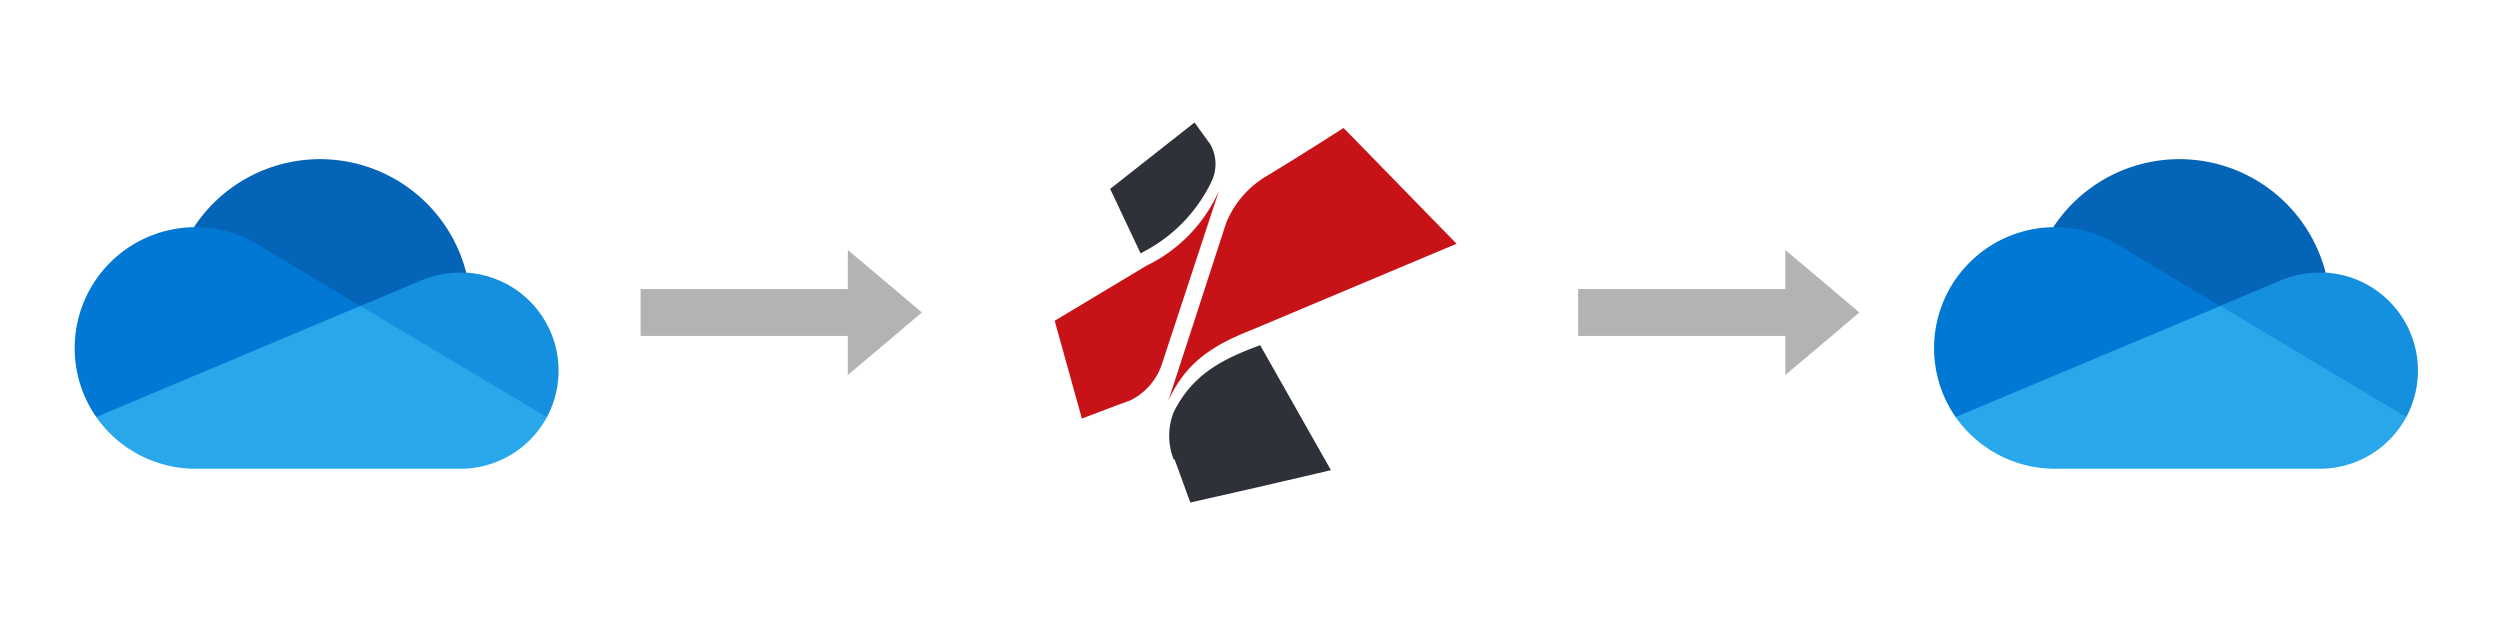
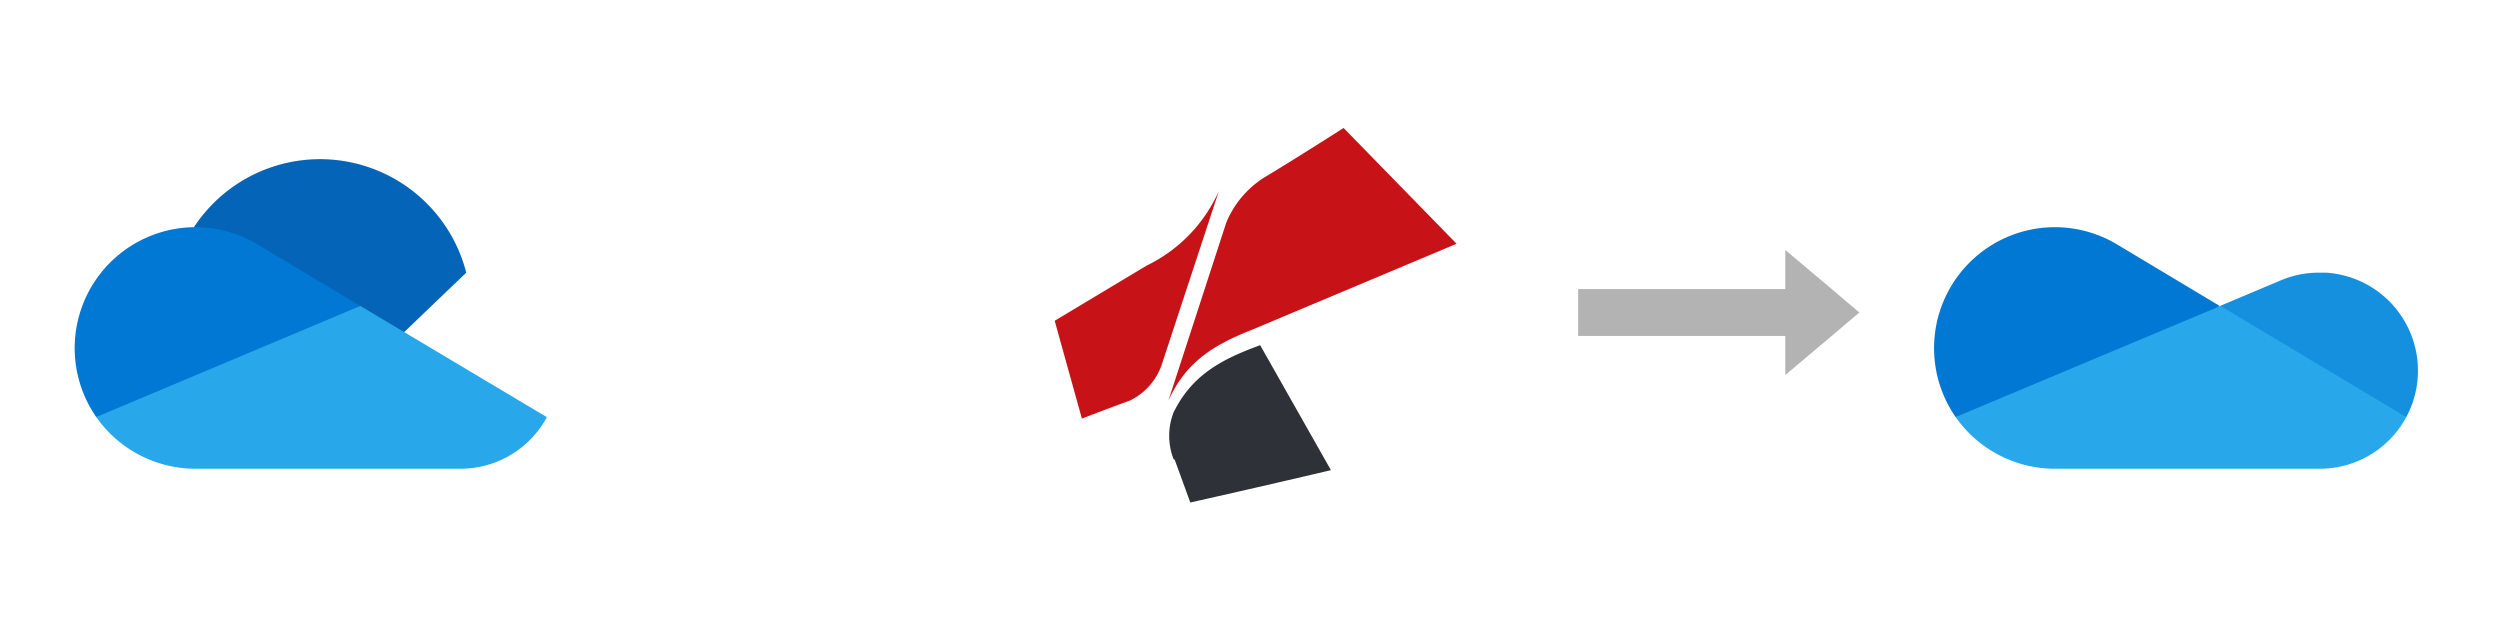
<svg xmlns="http://www.w3.org/2000/svg" id="Layer_1" data-name="Layer 1" viewBox="0 0 160 40">
  <defs>
    <style>.cls-1{fill:#2e3137;}.cls-2{fill:#c71217;}.cls-3{fill:#b3b3b3;}.cls-4{fill:#0364b8;}.cls-5{fill:#0078d4;}.cls-6{fill:#1490df;}.cls-7{fill:#28a8ea;}</style>
  </defs>
-   <path id="path106" class="cls-1" d="M77.45,9.22l-1-1.38-5.4,4.25L73,16.22l.17-.1a9.86,9.86,0,0,0,4.37-4.51A2.56,2.56,0,0,0,77.45,9.22Z" />
  <path id="path108" class="cls-2" d="M78,12.25,74.33,23.4a4,4,0,0,1-2,2.23c-1.33.48-3.09,1.16-3.09,1.16l-1.74-6.26L73.38,17A9.66,9.66,0,0,0,78,12.24Z" />
  <path id="path110" class="cls-1" d="M75.18,29.42l1,2.74c3-.67,7.15-1.63,9-2.07l-4.53-8-.26.1c-2.44.91-4.16,1.94-5.28,4.2a4.14,4.14,0,0,0,0,3Z" />
  <path id="path112" class="cls-2" d="M74.77,25.66l3.71-11.41a6.23,6.23,0,0,1,2.43-2.89c2-1.2,5.08-3.17,5.08-3.17l7.23,7.41L80.09,21.12C77.59,22.11,75.87,23.21,74.77,25.66Z" />
  <polygon class="cls-3" points="119 20 118.05 20.8 117.23 21.5 114.26 24 114.26 21.5 101 21.5 101 18.5 114.26 18.5 114.26 16 117.23 18.5 118.05 19.2 119 20" />
-   <polygon class="cls-3" points="59 20 58.05 20.8 57.23 21.5 54.26 24 54.26 21.5 41 21.5 41 18.5 54.26 18.5 54.26 16 57.23 18.5 58.05 19.2 59 20" />
  <path class="cls-4" d="M23.46,23.56l6.38-6.11a9.66,9.66,0,0,0-17.43-2.91C12.51,14.54,23.46,23.56,23.46,23.56Z" />
  <path class="cls-5" d="M16.57,15.69h0a7.77,7.77,0,0,0-4.06-1.15h-.1A7.74,7.74,0,0,0,6.16,26.69l9.57-1.2,7.33-5.91Z" />
-   <path class="cls-6" d="M29.84,17.45h-.42a6.23,6.23,0,0,0-2.49.51h0l-3.87,1.63,4.26,5.27L35,26.7a6.29,6.29,0,0,0-2.55-8.51,6.41,6.41,0,0,0-2.56-.74Z" />
  <path class="cls-7" d="M6.16,26.69A7.76,7.76,0,0,0,12.51,30H29.42A6.29,6.29,0,0,0,35,26.7L23.06,19.58Z" />
-   <path class="cls-4" d="M142.46,23.56l6.38-6.11a9.66,9.66,0,0,0-17.43-2.91C131.51,14.54,142.46,23.56,142.46,23.56Z" />
  <path class="cls-5" d="M135.57,15.69h0a7.77,7.77,0,0,0-4.06-1.15h-.1a7.74,7.74,0,0,0-6.25,12.15l9.57-1.2,7.33-5.91Z" />
  <path class="cls-6" d="M148.84,17.45h-.42a6.23,6.23,0,0,0-2.49.51h0l-3.87,1.63,4.26,5.27L154,26.7a6.29,6.29,0,0,0-2.55-8.51,6.41,6.41,0,0,0-2.56-.74Z" />
  <path class="cls-7" d="M125.16,26.69A7.76,7.76,0,0,0,131.51,30h16.91A6.29,6.29,0,0,0,154,26.7l-11.89-7.12Z" />
</svg>